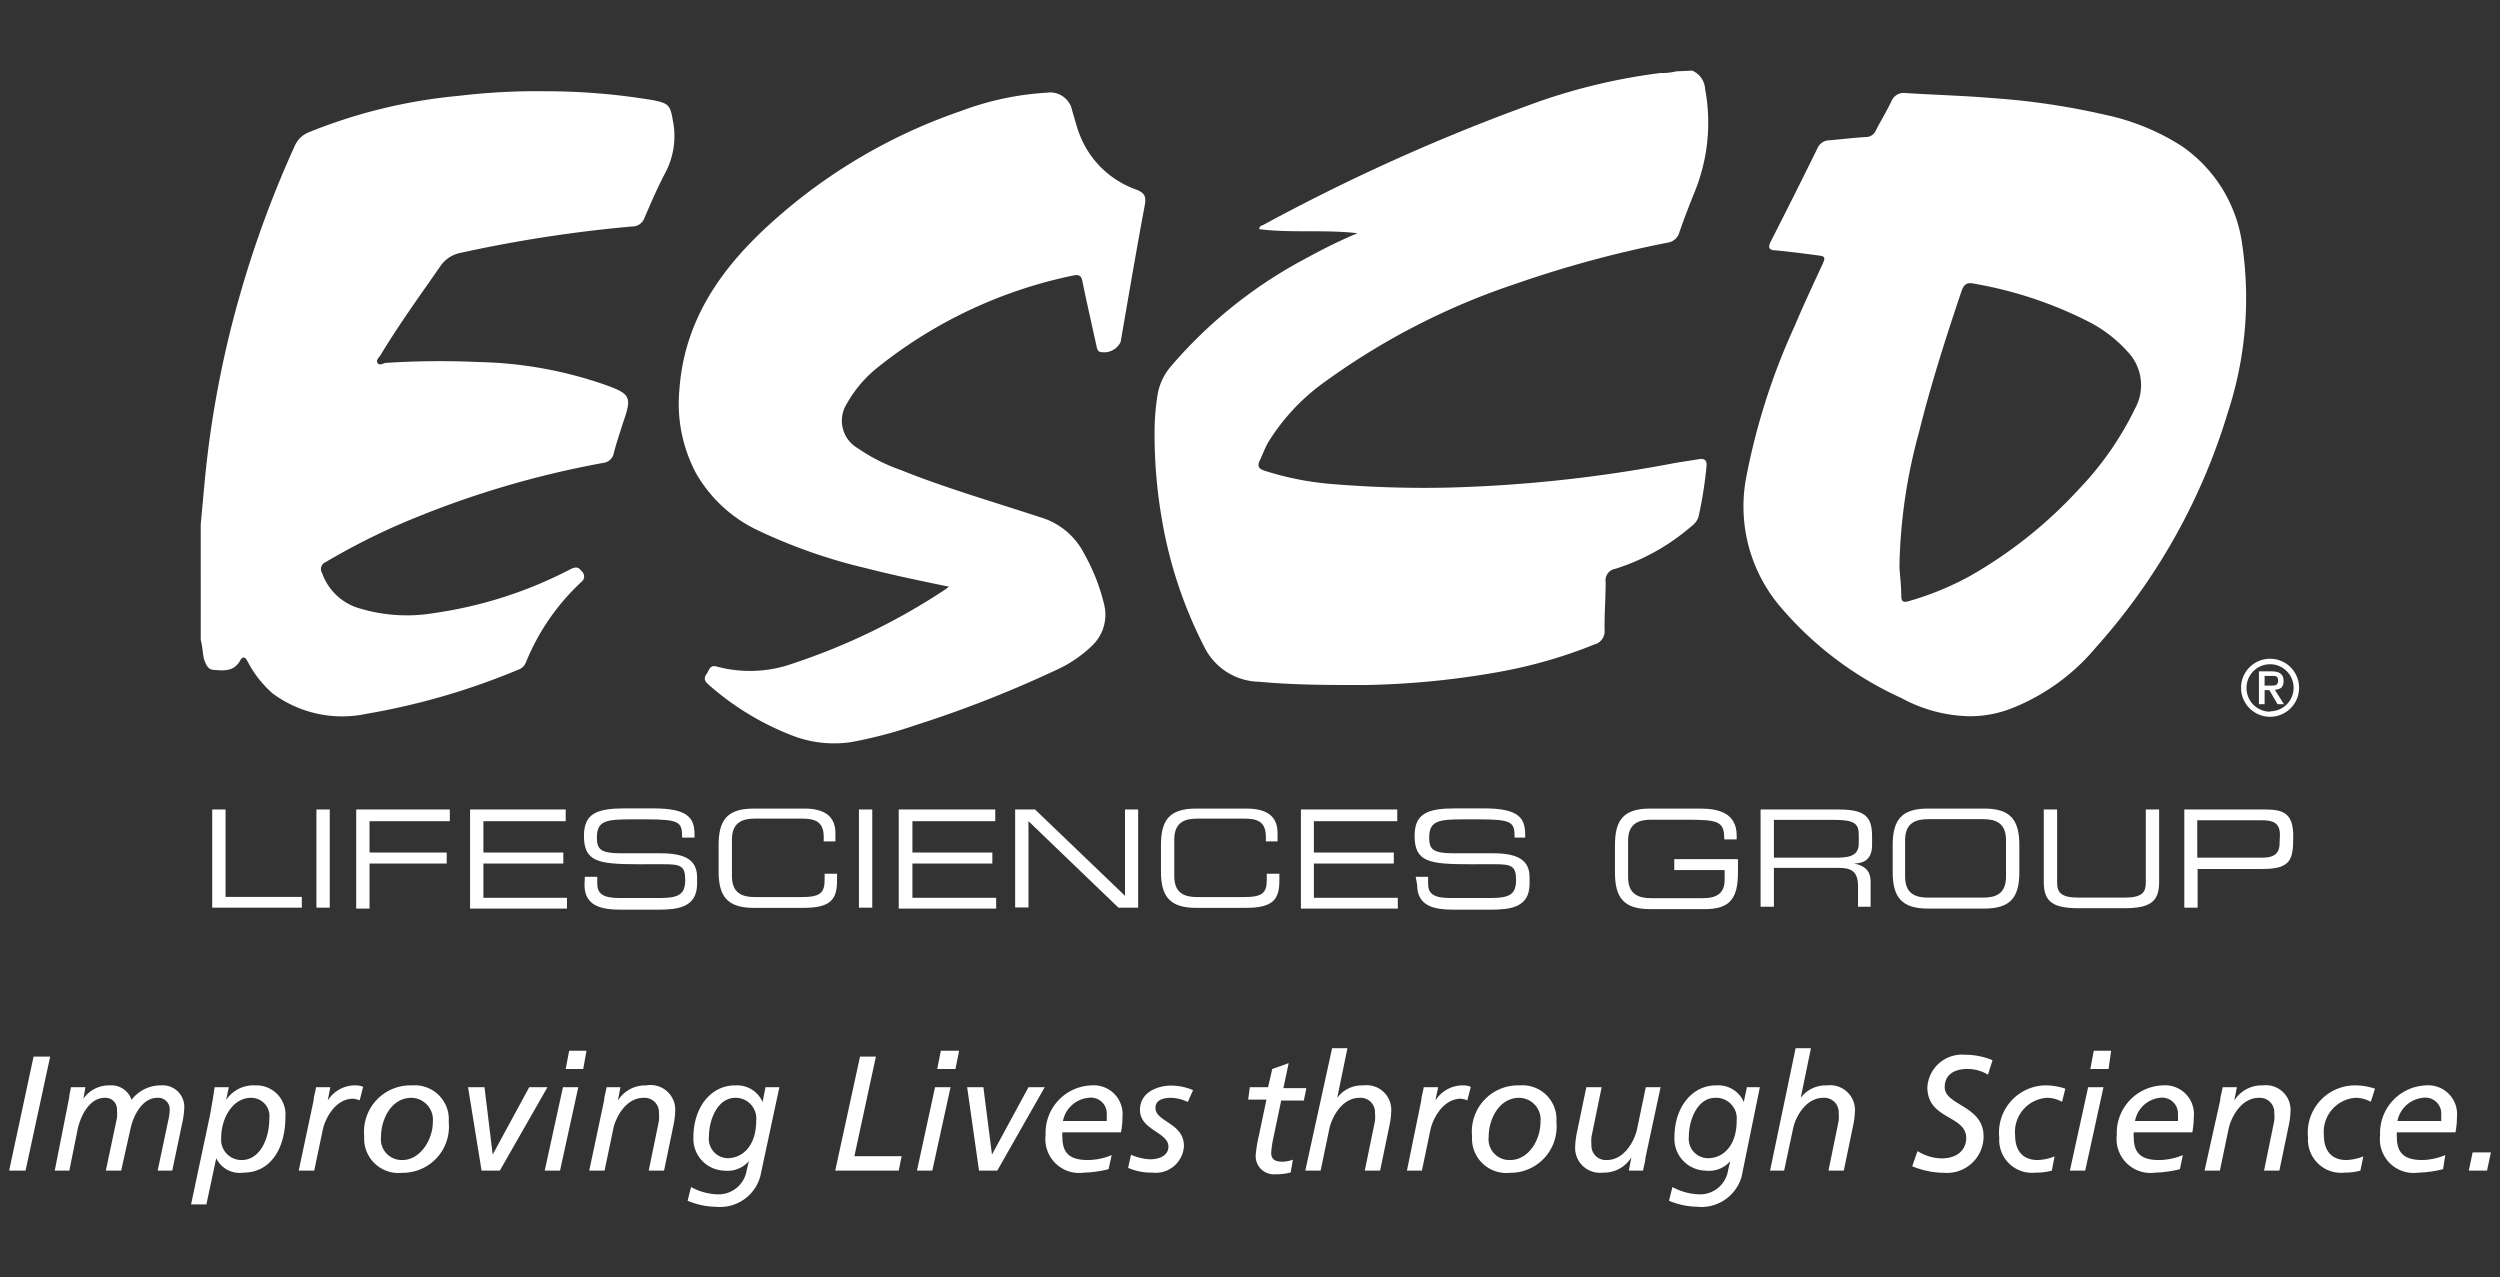
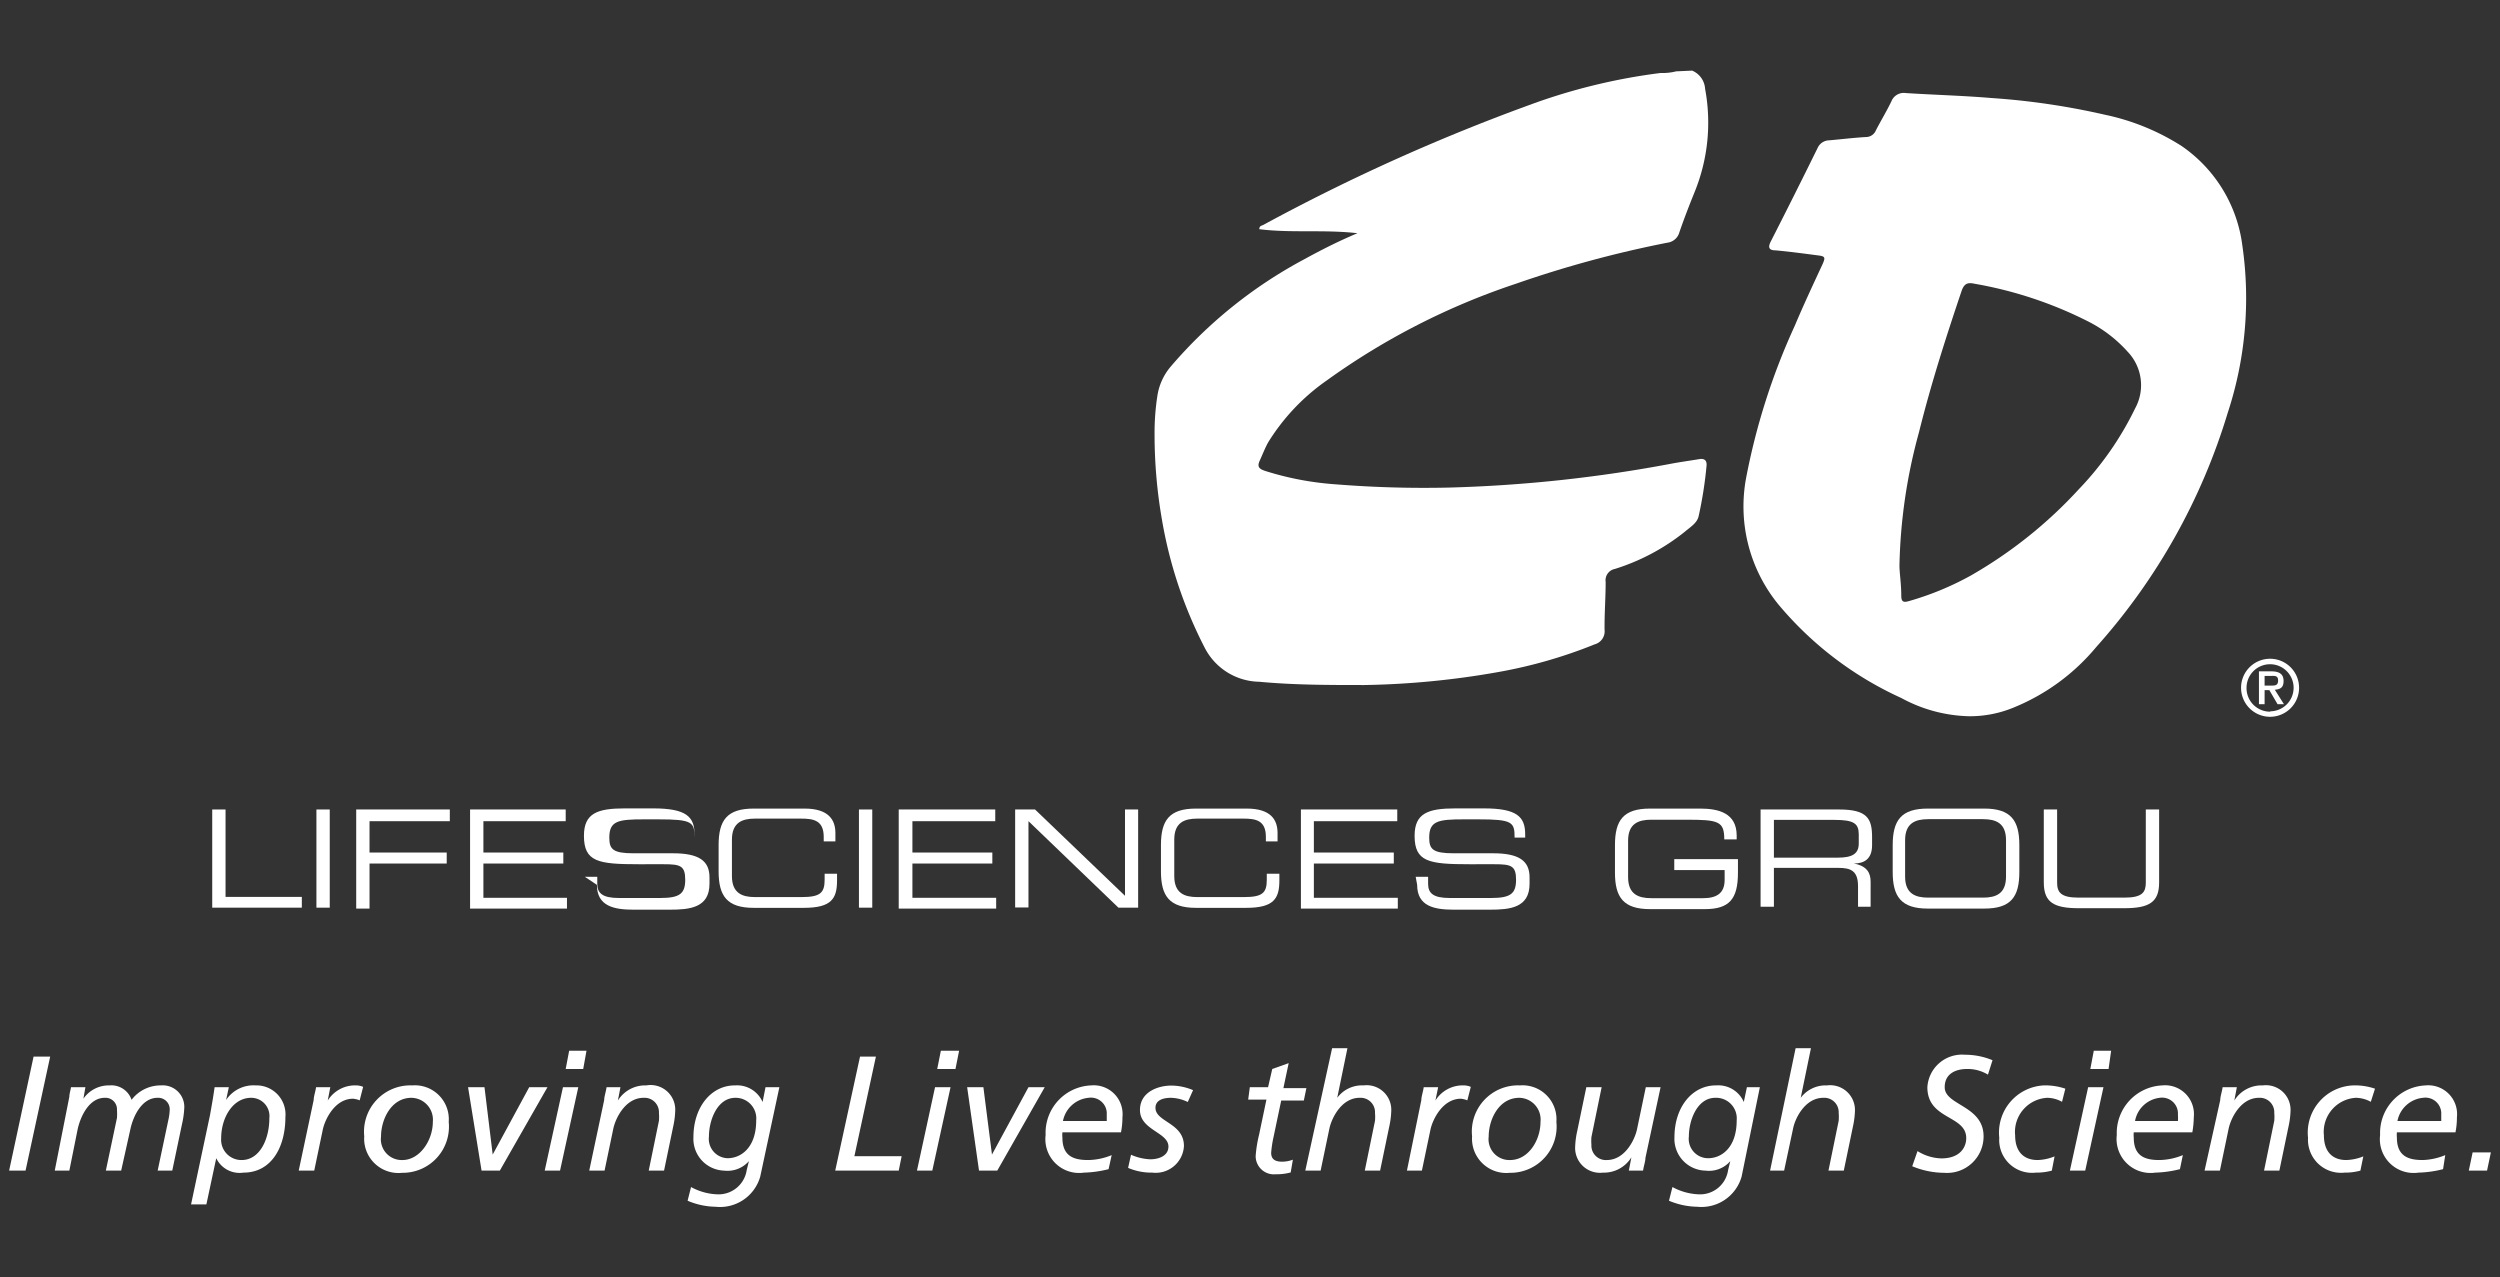
<svg xmlns="http://www.w3.org/2000/svg" id="Layer_1" data-name="Layer 1" viewBox="0 0 137 70">
  <rect x="0" y="0" width="137" height="70" fill="#333333" stroke="none" />
  <defs>
    <style>.cls-1{fill:#fff;}</style>
  </defs>
  <path class="cls-1" d="M92.73,3.87a1.16,1.16,0,0,1,.71,1,10.08,10.08,0,0,1-.59,5.69c-.29.72-.57,1.44-.82,2.17a.78.78,0,0,1-.66.57,60.91,60.91,0,0,0-8.3,2.25,38.45,38.45,0,0,0-10.38,5.31,11.5,11.5,0,0,0-3.2,3.39c-.17.31-.3.65-.46,1s0,.45.28.55a16.55,16.55,0,0,0,3.87.74,60.94,60.94,0,0,0,6.19.18A76.51,76.51,0,0,0,91.64,25.4c.49-.09,1-.16,1.48-.24.29-.05.42.08.4.35a22,22,0,0,1-.44,2.8c-.09.36-.46.58-.74.82a11.72,11.72,0,0,1-3.85,2.05.63.63,0,0,0-.5.71c0,.87-.07,1.75-.06,2.62a.74.74,0,0,1-.54.8,26.41,26.41,0,0,1-5.24,1.51,45.79,45.79,0,0,1-7.39.72c-1.93,0-3.84,0-5.76-.18a3.42,3.42,0,0,1-3-1.9,24.12,24.12,0,0,1-2.32-6.95,27.37,27.37,0,0,1-.41-4.7,13.27,13.27,0,0,1,.15-2.09,3.23,3.23,0,0,1,.7-1.59,25.25,25.25,0,0,1,7.33-5.91c.93-.51,1.89-1,2.94-1.44-1.85-.21-3.62,0-5.38-.22,0-.18.12-.19.21-.23A108,108,0,0,1,84.29,5.58,32.44,32.44,0,0,1,91,4a3,3,0,0,0,.85-.09Z" />
-   <path class="cls-1" d="M11,28.73c.08-.83.15-1.65.23-2.48a56.35,56.35,0,0,1,2-10.37A58.38,58.38,0,0,1,16.15,8a1.41,1.41,0,0,1,.77-.75,28.91,28.91,0,0,1,8.24-2A36.28,36.28,0,0,1,29.93,5a35.93,35.93,0,0,1,5.86.49c.84.17.94.27,1.08,1.1a4.31,4.31,0,0,1-.37,2.8c-.44.83-.82,1.7-1.19,2.57a.7.7,0,0,1-.66.45,74.29,74.29,0,0,0-9.38,1.44,1.74,1.74,0,0,0-1.14.74c-1.12,1.61-2.27,3.2-3.29,4.89-.08.12-.25.26-.15.41s.27.05.41,0a46.06,46.06,0,0,1,5.12-.05,22.41,22.41,0,0,1,6.92,1.24c1.43.51,1.5.67,1,2.09-.17.55-.36,1.09-.5,1.65a.67.67,0,0,1-.6.55,51.74,51.74,0,0,0-11.3,3.43,36.78,36.78,0,0,0-3.89,2,.41.41,0,0,0-.2.6,3.07,3.07,0,0,0,2.09,1.95,9,9,0,0,0,4.09.24,23.27,23.27,0,0,0,7.38-2.37c.24-.12.45-.22.66.08a.37.37,0,0,1,0,.58,12.31,12.31,0,0,0-3.05,4.42.69.69,0,0,1-.42.4,38.4,38.4,0,0,1-8.33,2.42A6.4,6.4,0,0,1,14.94,38a6,6,0,0,1-1.37-1.75c-.13-.25-.26-.31-.41-.05-.34.6-.88.56-1.43.51-.31,0-.42-.25-.52-.5s-.1-.77-.21-1.14Z" />
  <path class="cls-1" d="M107.92,39.25a8.12,8.12,0,0,1-3.73-1,19,19,0,0,1-6.72-5.11,8.49,8.49,0,0,1-1.79-6.91,36.29,36.29,0,0,1,2.67-8.37c.48-1.14,1-2.25,1.52-3.37.18-.4.15-.45-.29-.5-.76-.1-1.51-.2-2.27-.27-.35,0-.45-.14-.27-.49q1.3-2.55,2.56-5.11a.71.71,0,0,1,.64-.43c.67-.06,1.34-.14,2-.18a.59.59,0,0,0,.56-.37c.28-.54.59-1.05.85-1.59a.73.73,0,0,1,.79-.45c1.55.1,3.12.14,4.67.27a39.75,39.75,0,0,1,6.25.92A12.62,12.62,0,0,1,119.55,8a7.81,7.81,0,0,1,3.33,5.45,20.09,20.09,0,0,1-.8,9.17,33.91,33.91,0,0,1-7.2,12.83,11.53,11.53,0,0,1-4.5,3.31A6.27,6.27,0,0,1,107.92,39.25ZM104.09,31c0,.37.1,1,.1,1.65,0,.35.14.37.42.29A16.12,16.12,0,0,0,108,31.54a24.61,24.61,0,0,0,5.92-4.73A17.28,17.28,0,0,0,117,22.39a2.65,2.65,0,0,0-.4-3.11,7.36,7.36,0,0,0-2.2-1.68,22.09,22.09,0,0,0-6.19-2.05c-.4-.09-.58,0-.72.41-.86,2.55-1.68,5.11-2.33,7.73A29.59,29.59,0,0,0,104.09,31Z" />
-   <path class="cls-1" d="M52,32.15c-1.56-.32-3-.62-4.49-1a29.67,29.67,0,0,1-5.92-2.06,7.67,7.67,0,0,1-3.46-3.18,8.12,8.12,0,0,1-.9-4.54c.27-3.9,2.38-6.8,5.18-9.29a30,30,0,0,1,10.26-6,16,16,0,0,1,4.69-1,1.23,1.23,0,0,1,1.4,1c.14.44.24.89.41,1.31a5.16,5.16,0,0,0,3.1,3c.43.17.55.35.47.82-.47,2.51-.89,5-1.33,7.53a1,1,0,0,1-1.17.53c-.12-.08-.13-.22-.16-.34-.25-1.16-.52-2.32-.76-3.49-.06-.34-.19-.41-.52-.34a25.34,25.34,0,0,0-10.66,5,6.72,6.72,0,0,0-1.72,2A1.74,1.74,0,0,0,47,24.56a10,10,0,0,0,2.37,1.2c2.49,1,5.07,1.74,7.62,2.58a3.94,3.94,0,0,1,2.42,2,10.69,10.69,0,0,1,1.11,2.84,2.34,2.34,0,0,1-.67,2.2,6.89,6.89,0,0,1-2,1.35,63.47,63.47,0,0,1-7.65,3,24.69,24.69,0,0,1-3.57.94,6.35,6.35,0,0,1-3.26-.38,15.17,15.17,0,0,1-4.56-2.79c-.19-.17-.26-.33-.1-.55s.18-.54.58-.42a7,7,0,0,0,4.19-.18,35,35,0,0,0,8.34-4.06S51.88,32.25,52,32.15Z" />
  <path class="cls-1" d="M11.63,44.36h.73v4.79h4.18v.59H11.63Z" />
  <path class="cls-1" d="M17.34,44.36h.73v5.38h-.73Z" />
  <path class="cls-1" d="M19.52,44.36h5.13V45h-4.4v1.72h4.23v.6H20.25v2.47h-.73Z" />
  <path class="cls-1" d="M25.76,44.36H31V45H26.49v1.72h4.38v.6H26.49v1.88h4.58v.59H25.76Z" />
-   <path class="cls-1" d="M32.05,48.05h.68v.38c0,.52.29.78,1.19.78h2.26c1.06,0,1.37-.23,1.37-1s-.27-.85-1.17-.85H35c-2.22,0-3-.13-3-1.56,0-1.23.73-1.5,2.23-1.5h1.57c1.81,0,2.26.46,2.26,1.42v.18h-.68c0-.85-.11-1-2-1h-.77c-1.41,0-1.9.08-1.9,1,0,.64.2.86,1.33.86h2.16c1.42,0,2,.41,2,1.32v.35c0,1.32-1.09,1.42-2.17,1.42h-2c-1.06,0-2-.19-2-1.36Z" />
+   <path class="cls-1" d="M32.05,48.05h.68v.38c0,.52.29.78,1.19.78h2.26c1.06,0,1.37-.23,1.37-1s-.27-.85-1.17-.85H35c-2.22,0-3-.13-3-1.56,0-1.23.73-1.5,2.23-1.5h1.57c1.81,0,2.26.46,2.26,1.42v.18c0-.85-.11-1-2-1h-.77c-1.41,0-1.9.08-1.9,1,0,.64.2.86,1.33.86h2.16c1.42,0,2,.41,2,1.32v.35c0,1.32-1.09,1.42-2.17,1.42h-2c-1.06,0-2-.19-2-1.36Z" />
  <path class="cls-1" d="M39.38,46.31c0-1.36.46-2,1.92-2h2.79c1.32,0,1.69.62,1.69,1.34v.46h-.64v-.25c0-.91-.57-1-1.24-1H41.37c-.69,0-1.26.21-1.26,1.15v2c0,.94.57,1.15,1.26,1.15h2.55c1,0,1.27-.21,1.27-.94v-.34h.68v.37c0,1-.31,1.5-1.82,1.5H41.3c-1.46,0-1.92-.65-1.92-2Z" />
  <path class="cls-1" d="M47.07,44.36h.73v5.38h-.73Z" />
  <path class="cls-1" d="M49.25,44.36h5.29V45H50v1.72h4.38v.6H50v1.88h4.59v.59H49.25Z" />
  <path class="cls-1" d="M55.63,44.36h1.09l4.93,4.73V44.36h.72v5.38H61.29L56.36,45v4.73h-.73Z" />
  <path class="cls-1" d="M63.62,46.31c0-1.36.46-2,1.92-2h2.78c1.33,0,1.69.62,1.69,1.34v.46h-.64v-.25c0-.91-.56-1-1.23-1H65.61c-.7,0-1.26.21-1.26,1.15v2c0,.94.56,1.15,1.26,1.15h2.55c1,0,1.26-.21,1.26-.94v-.34h.69v.37c0,1-.31,1.5-1.82,1.5H65.54c-1.46,0-1.92-.65-1.92-2Z" />
  <path class="cls-1" d="M71.29,44.36h5.28V45H72v1.72h4.38v.6H72v1.88H76.6v.59H71.29Z" />
  <path class="cls-1" d="M77.58,48.05h.68v.38c0,.52.28.78,1.19.78h2.26c1.06,0,1.37-.23,1.37-1s-.27-.85-1.18-.85H80.52c-2.22,0-3-.13-3-1.56,0-1.23.73-1.5,2.23-1.5h1.57c1.81,0,2.26.46,2.26,1.42v.18H83c0-.85-.11-1-2-1h-.77c-1.41,0-1.91.08-1.91,1,0,.64.2.86,1.34.86h2.16c1.42,0,2,.41,2,1.32v.35c0,1.32-1.08,1.42-2.16,1.42h-2c-1.07,0-2-.19-2-1.36Z" />
  <path class="cls-1" d="M95.24,47.82c0,1.46-.48,2-1.82,2h-3c-1.46,0-1.92-.65-1.92-2V46.31c0-1.36.46-2,1.92-2h2.75c1,0,2,.24,2,1.48V46h-.68c0-1-.31-1.08-2.1-1.08H90.49c-.7,0-1.27.21-1.27,1.15v2c0,.94.57,1.15,1.27,1.15h2.84c.73,0,1.18-.26,1.18-1v-.54H91.75v-.6h3.49Z" />
  <path class="cls-1" d="M96.48,44.36h4.31c1.55,0,1.8.51,1.8,1.52v.44c0,.76-.44,1-1,1h0c.74.14.92.53.92,1v1.37h-.69V48.56c0-.84-.4-1-1.07-1H97.21v2.13h-.73ZM100.7,47c.82,0,1.16-.22,1.16-.78v-.49c0-.6-.26-.8-1.33-.8H97.21V47Z" />
  <path class="cls-1" d="M103.72,46.31c0-1.36.47-2,1.92-2h3.1c1.46,0,1.92.65,1.92,2v1.48c0,1.36-.46,2-1.92,2h-3.1c-1.45,0-1.92-.65-1.92-2Zm6.21-.27c0-.94-.56-1.15-1.26-1.15h-3c-.7,0-1.27.21-1.27,1.15v2c0,.94.57,1.15,1.27,1.15h3c.7,0,1.26-.21,1.26-1.15Z" />
  <path class="cls-1" d="M112,44.36h.73v4c0,.52.18.83,1.17.83h2.52c1,0,1.17-.31,1.17-.83v-4h.73v4c0,1.09-.55,1.41-1.92,1.41h-2.48c-1.37,0-1.92-.32-1.92-1.41Z" />
-   <path class="cls-1" d="M119.7,44.36h4.43c1,0,1.54.21,1.54,1.46s-.1,1.8-1.68,1.8h-3.56v2.12h-.73Zm5.24,1.39c0-.64-.35-.8-1-.8h-3.53V47H124c.58,0,.92-.21.92-.77Z" />
  <path class="cls-1" d="M124.41,36.1a1.59,1.59,0,1,1-1.6,1.59A1.59,1.59,0,0,1,124.41,36.1Zm0,2.88a1.29,1.29,0,1,0-1.3-1.29A1.29,1.29,0,0,0,124.41,39Zm-.62-2.19h.67c.45,0,.68.15.68.53s-.2.45-.48.48l.5.79h-.35l-.45-.77h-.26v.77h-.31Zm.67.78c.21,0,.38,0,.38-.28s-.2-.25-.38-.25h-.36v.53Z" />
  <path class="cls-1" d="M1.84,57.9h.91L1.4,64.15H.5Z" />
  <path class="cls-1" d="M3.8,60.1c0-.16.06-.32.09-.52h.79l-.11.63h0A1.69,1.69,0,0,1,6,59.48a1.17,1.17,0,0,1,1.21.79,2,2,0,0,1,1.62-.79,1.18,1.18,0,0,1,1.27,1.19,4.9,4.9,0,0,1-.13.95l-.53,2.53H8.64l.61-2.89a3,3,0,0,0,.05-.43.63.63,0,0,0-.67-.67c-.85,0-1.33,1-1.48,1.7l-.51,2.29H5.8l.61-2.89a3,3,0,0,0,0-.43.63.63,0,0,0-.67-.67c-.85,0-1.32,1-1.48,1.7L3.8,64.15H3Z" />
  <path class="cls-1" d="M11.51,61.1c.09-.51.18-1,.25-1.52h.78l-.15.7h0a1.8,1.8,0,0,1,1.62-.8,1.59,1.59,0,0,1,1.63,1.73c0,1.68-.78,3.05-2.3,3.05a1.42,1.42,0,0,1-1.49-.79h0L11.31,66h-.84Zm1.73,2.47c1,0,1.52-1.15,1.52-2.29a1,1,0,0,0-1-1.12c-1,0-1.64,1.09-1.64,2.22A1.11,1.11,0,0,0,13.24,63.57Z" />
  <path class="cls-1" d="M17.19,60.28c0-.19.09-.43.13-.7h.78l-.14.73h0a1.76,1.76,0,0,1,1.56-.83,1,1,0,0,1,.38.08l-.19.74a1.22,1.22,0,0,0-.36-.09c-1,0-1.54,1.13-1.66,1.69l-.47,2.25h-.85Z" />
  <path class="cls-1" d="M22.59,59.48a1.86,1.86,0,0,1,2,2,2.53,2.53,0,0,1-2.55,2.79,1.88,1.88,0,0,1-2.08-2A2.54,2.54,0,0,1,22.59,59.48Zm-.54,4.09c.95,0,1.67-1.07,1.67-2.1a1.2,1.2,0,0,0-1.17-1.31c-1.11,0-1.67,1.18-1.67,2.13A1.14,1.14,0,0,0,22.05,63.57Z" />
  <path class="cls-1" d="M25.65,59.58h.9L27,63.27h0l2-3.69H30l-2.61,4.57h-1Z" />
  <path class="cls-1" d="M30.85,59.58h.84l-1,4.57h-.84Zm1.11-1H31l.19-1h.95Z" />
  <path class="cls-1" d="M33.11,60.28c0-.19.09-.43.13-.7H34l-.14.73h0a1.76,1.76,0,0,1,1.56-.83A1.35,1.35,0,0,1,37,60.91a4.6,4.6,0,0,1-.11.83l-.5,2.41h-.84l.56-2.73a2.58,2.58,0,0,0,0-.43.79.79,0,0,0-.84-.83c-1,0-1.54,1.12-1.66,1.69l-.48,2.3h-.84Z" />
  <path class="cls-1" d="M42.71,59.58l-1.05,4.9a2.29,2.29,0,0,1-2.45,1.65,4.06,4.06,0,0,1-1.53-.33l.19-.75a3.22,3.22,0,0,0,1.46.4,1.56,1.56,0,0,0,1.59-1.33l.12-.49h0a1.56,1.56,0,0,1-1.36.52A1.74,1.74,0,0,1,38,62.32c0-1.68,1-2.86,2.3-2.84a1.52,1.52,0,0,1,1.49.91h0l.16-.81Zm-2.84,3.89c.74,0,1.57-.58,1.57-2.07a1.13,1.13,0,0,0-1.14-1.24c-1,0-1.45,1.24-1.45,2.12A1.06,1.06,0,0,0,39.87,63.47Z" />
  <path class="cls-1" d="M47.13,57.9H48l-1.18,5.46h2.59l-.16.79H45.77Z" />
  <path class="cls-1" d="M51.24,59.58h.85l-1,4.57h-.84Zm1.12-1h-1l.2-1h1Z" />
  <path class="cls-1" d="M53,59.58h.89l.47,3.69h0l2-3.69h.89l-2.6,4.57h-1Z" />
  <path class="cls-1" d="M60.75,64.07a6.1,6.1,0,0,1-1.35.19,1.85,1.85,0,0,1-2.1-2.06,2.6,2.6,0,0,1,2.5-2.72,1.58,1.58,0,0,1,1.71,1.74,4.25,4.25,0,0,1-.08.83H58.22a1.43,1.43,0,0,0,0,.29c0,1,.59,1.23,1.41,1.23a3.47,3.47,0,0,0,1.29-.27Zm-.1-2.64c0-.14,0-.24,0-.35a.87.87,0,0,0-1-.92,1.58,1.58,0,0,0-1.4,1.27Z" />
  <path class="cls-1" d="M65.09,60.39a2.23,2.23,0,0,0-.92-.23c-.36,0-.85.09-.85.55,0,.78,1.56.82,1.56,2.09a1.55,1.55,0,0,1-1.73,1.46A3.26,3.26,0,0,1,61.82,64l.16-.72a2.89,2.89,0,0,0,1.05.25c.46,0,1-.18,1-.7,0-.78-1.56-.9-1.56-2,0-1,1-1.34,1.72-1.34a3.1,3.1,0,0,1,1.19.25Z" />
  <path class="cls-1" d="M68.49,59.58h1l.23-1,.9-.32-.29,1.37h1.26l-.14.68H70.21l-.42,2a6,6,0,0,0-.13.86c0,.32.17.49.6.49a1.67,1.67,0,0,0,.59-.11l-.12.7a3,3,0,0,1-.82.1,1,1,0,0,1-1.1-1A7.05,7.05,0,0,1,69,62.17l.4-1.91h-1Z" />
  <path class="cls-1" d="M73,57.44h.84l-.56,2.72h0a1.69,1.69,0,0,1,1.44-.68,1.35,1.35,0,0,1,1.52,1.43,4.6,4.6,0,0,1-.11.83l-.5,2.41h-.84l.56-2.73a2.58,2.58,0,0,0,0-.43.79.79,0,0,0-.84-.83c-1,0-1.54,1.12-1.66,1.69l-.48,2.3h-.84Z" />
  <path class="cls-1" d="M77.89,60.28c0-.19.09-.43.13-.7h.79l-.15.73h0a1.76,1.76,0,0,1,1.56-.83,1,1,0,0,1,.38.08l-.19.74a1.25,1.25,0,0,0-.35-.09c-1,0-1.55,1.13-1.67,1.69l-.47,2.25H77.1Z" />
  <path class="cls-1" d="M83.29,59.48a1.86,1.86,0,0,1,2,2,2.53,2.53,0,0,1-2.55,2.79,1.88,1.88,0,0,1-2.07-2A2.53,2.53,0,0,1,83.29,59.48Zm-.54,4.09c1,0,1.67-1.07,1.67-2.1a1.19,1.19,0,0,0-1.16-1.31c-1.12,0-1.68,1.18-1.68,2.13A1.14,1.14,0,0,0,82.75,63.57Z" />
  <path class="cls-1" d="M90.17,63.45c0,.19-.09.43-.13.7h-.78l.14-.73h0a1.76,1.76,0,0,1-1.56.84,1.36,1.36,0,0,1-1.52-1.44,4.6,4.6,0,0,1,.11-.83l.5-2.41h.84l-.56,2.73a2.7,2.7,0,0,0,0,.43.79.79,0,0,0,.84.83c1,0,1.54-1.12,1.66-1.69l.48-2.3H91Z" />
  <path class="cls-1" d="M96.44,59.58l-1,4.9A2.29,2.29,0,0,1,93,66.13a4.14,4.14,0,0,1-1.54-.33l.19-.75a3.26,3.26,0,0,0,1.46.4,1.55,1.55,0,0,0,1.59-1.33l.12-.49h0a1.54,1.54,0,0,1-1.36.52,1.74,1.74,0,0,1-1.7-1.83c0-1.68,1-2.86,2.3-2.84a1.52,1.52,0,0,1,1.5.91h0l.17-.81Zm-2.83,3.89c.73,0,1.56-.58,1.56-2.07A1.13,1.13,0,0,0,94,60.16c-1,0-1.45,1.24-1.45,2.12A1.06,1.06,0,0,0,93.61,63.47Z" />
  <path class="cls-1" d="M98.4,57.44h.84l-.56,2.72h0a1.71,1.71,0,0,1,1.44-.68,1.36,1.36,0,0,1,1.53,1.43,4.6,4.6,0,0,1-.11.83l-.5,2.41h-.84l.56-2.73a2.58,2.58,0,0,0,0-.43.79.79,0,0,0-.84-.83c-1,0-1.55,1.12-1.66,1.69l-.49,2.3H97Z" />
  <path class="cls-1" d="M108.94,58.89a2.16,2.16,0,0,0-1.14-.31c-.59,0-1.23.23-1.23,1,0,1,2.13,1,2.13,2.69a2,2,0,0,1-2.16,2,4.59,4.59,0,0,1-1.75-.36l.29-.83a2.58,2.58,0,0,0,1.31.4c1,0,1.36-.59,1.36-1.11,0-1.27-2.13-1-2.13-2.79a1.9,1.9,0,0,1,2.06-1.78,3.91,3.91,0,0,1,1.51.3Z" />
  <path class="cls-1" d="M113,60.38a1.71,1.71,0,0,0-.81-.22,1.87,1.87,0,0,0-1.76,2.06c0,.85.43,1.35,1.24,1.35a2.67,2.67,0,0,0,.92-.2l-.15.78a3.22,3.22,0,0,1-.88.11,1.8,1.8,0,0,1-2-1.91A2.59,2.59,0,0,1,112,59.48a3.41,3.41,0,0,1,1.18.18Z" />
  <path class="cls-1" d="M114.43,59.58h.84l-1,4.57h-.84Zm1.12-1h-1l.19-1h.95Z" />
  <path class="cls-1" d="M119.46,64.07a6.19,6.19,0,0,1-1.35.19A1.86,1.86,0,0,1,116,62.2a2.61,2.61,0,0,1,2.5-2.72,1.58,1.58,0,0,1,1.72,1.74,5.19,5.19,0,0,1-.08.83h-3.21a1.43,1.43,0,0,0,0,.29c0,1,.59,1.23,1.4,1.23a3.47,3.47,0,0,0,1.29-.27Zm-.11-2.64a2.36,2.36,0,0,0,0-.35.87.87,0,0,0-1-.92A1.56,1.56,0,0,0,117,61.43Z" />
  <path class="cls-1" d="M121.67,60.28c0-.19.09-.43.13-.7h.78l-.14.73h0a1.76,1.76,0,0,1,1.56-.83,1.35,1.35,0,0,1,1.52,1.43,4.6,4.6,0,0,1-.11.83l-.5,2.41h-.84l.56-2.73a2.58,2.58,0,0,0,0-.43.79.79,0,0,0-.84-.83c-1,0-1.54,1.12-1.66,1.69l-.48,2.3h-.84Z" />
  <path class="cls-1" d="M129.92,60.38a1.74,1.74,0,0,0-.82-.22,1.87,1.87,0,0,0-1.75,2.06c0,.85.43,1.35,1.23,1.35a2.72,2.72,0,0,0,.93-.2l-.16.78a3.15,3.15,0,0,1-.87.11,1.81,1.81,0,0,1-2-1.91,2.59,2.59,0,0,1,2.49-2.87,3.37,3.37,0,0,1,1.18.18Z" />
  <path class="cls-1" d="M133.88,64.07a6,6,0,0,1-1.35.19,1.85,1.85,0,0,1-2.1-2.06,2.61,2.61,0,0,1,2.5-2.72,1.58,1.58,0,0,1,1.71,1.74,4.25,4.25,0,0,1-.08.83h-3.21a1.43,1.43,0,0,0,0,.29c0,1,.6,1.23,1.41,1.23A3.47,3.47,0,0,0,134,63.3Zm-.1-2.64c0-.14,0-.24,0-.35a.87.87,0,0,0-1-.92,1.58,1.58,0,0,0-1.4,1.27Z" />
  <path class="cls-1" d="M135.5,63.15h1l-.21,1h-1Z" />
</svg>